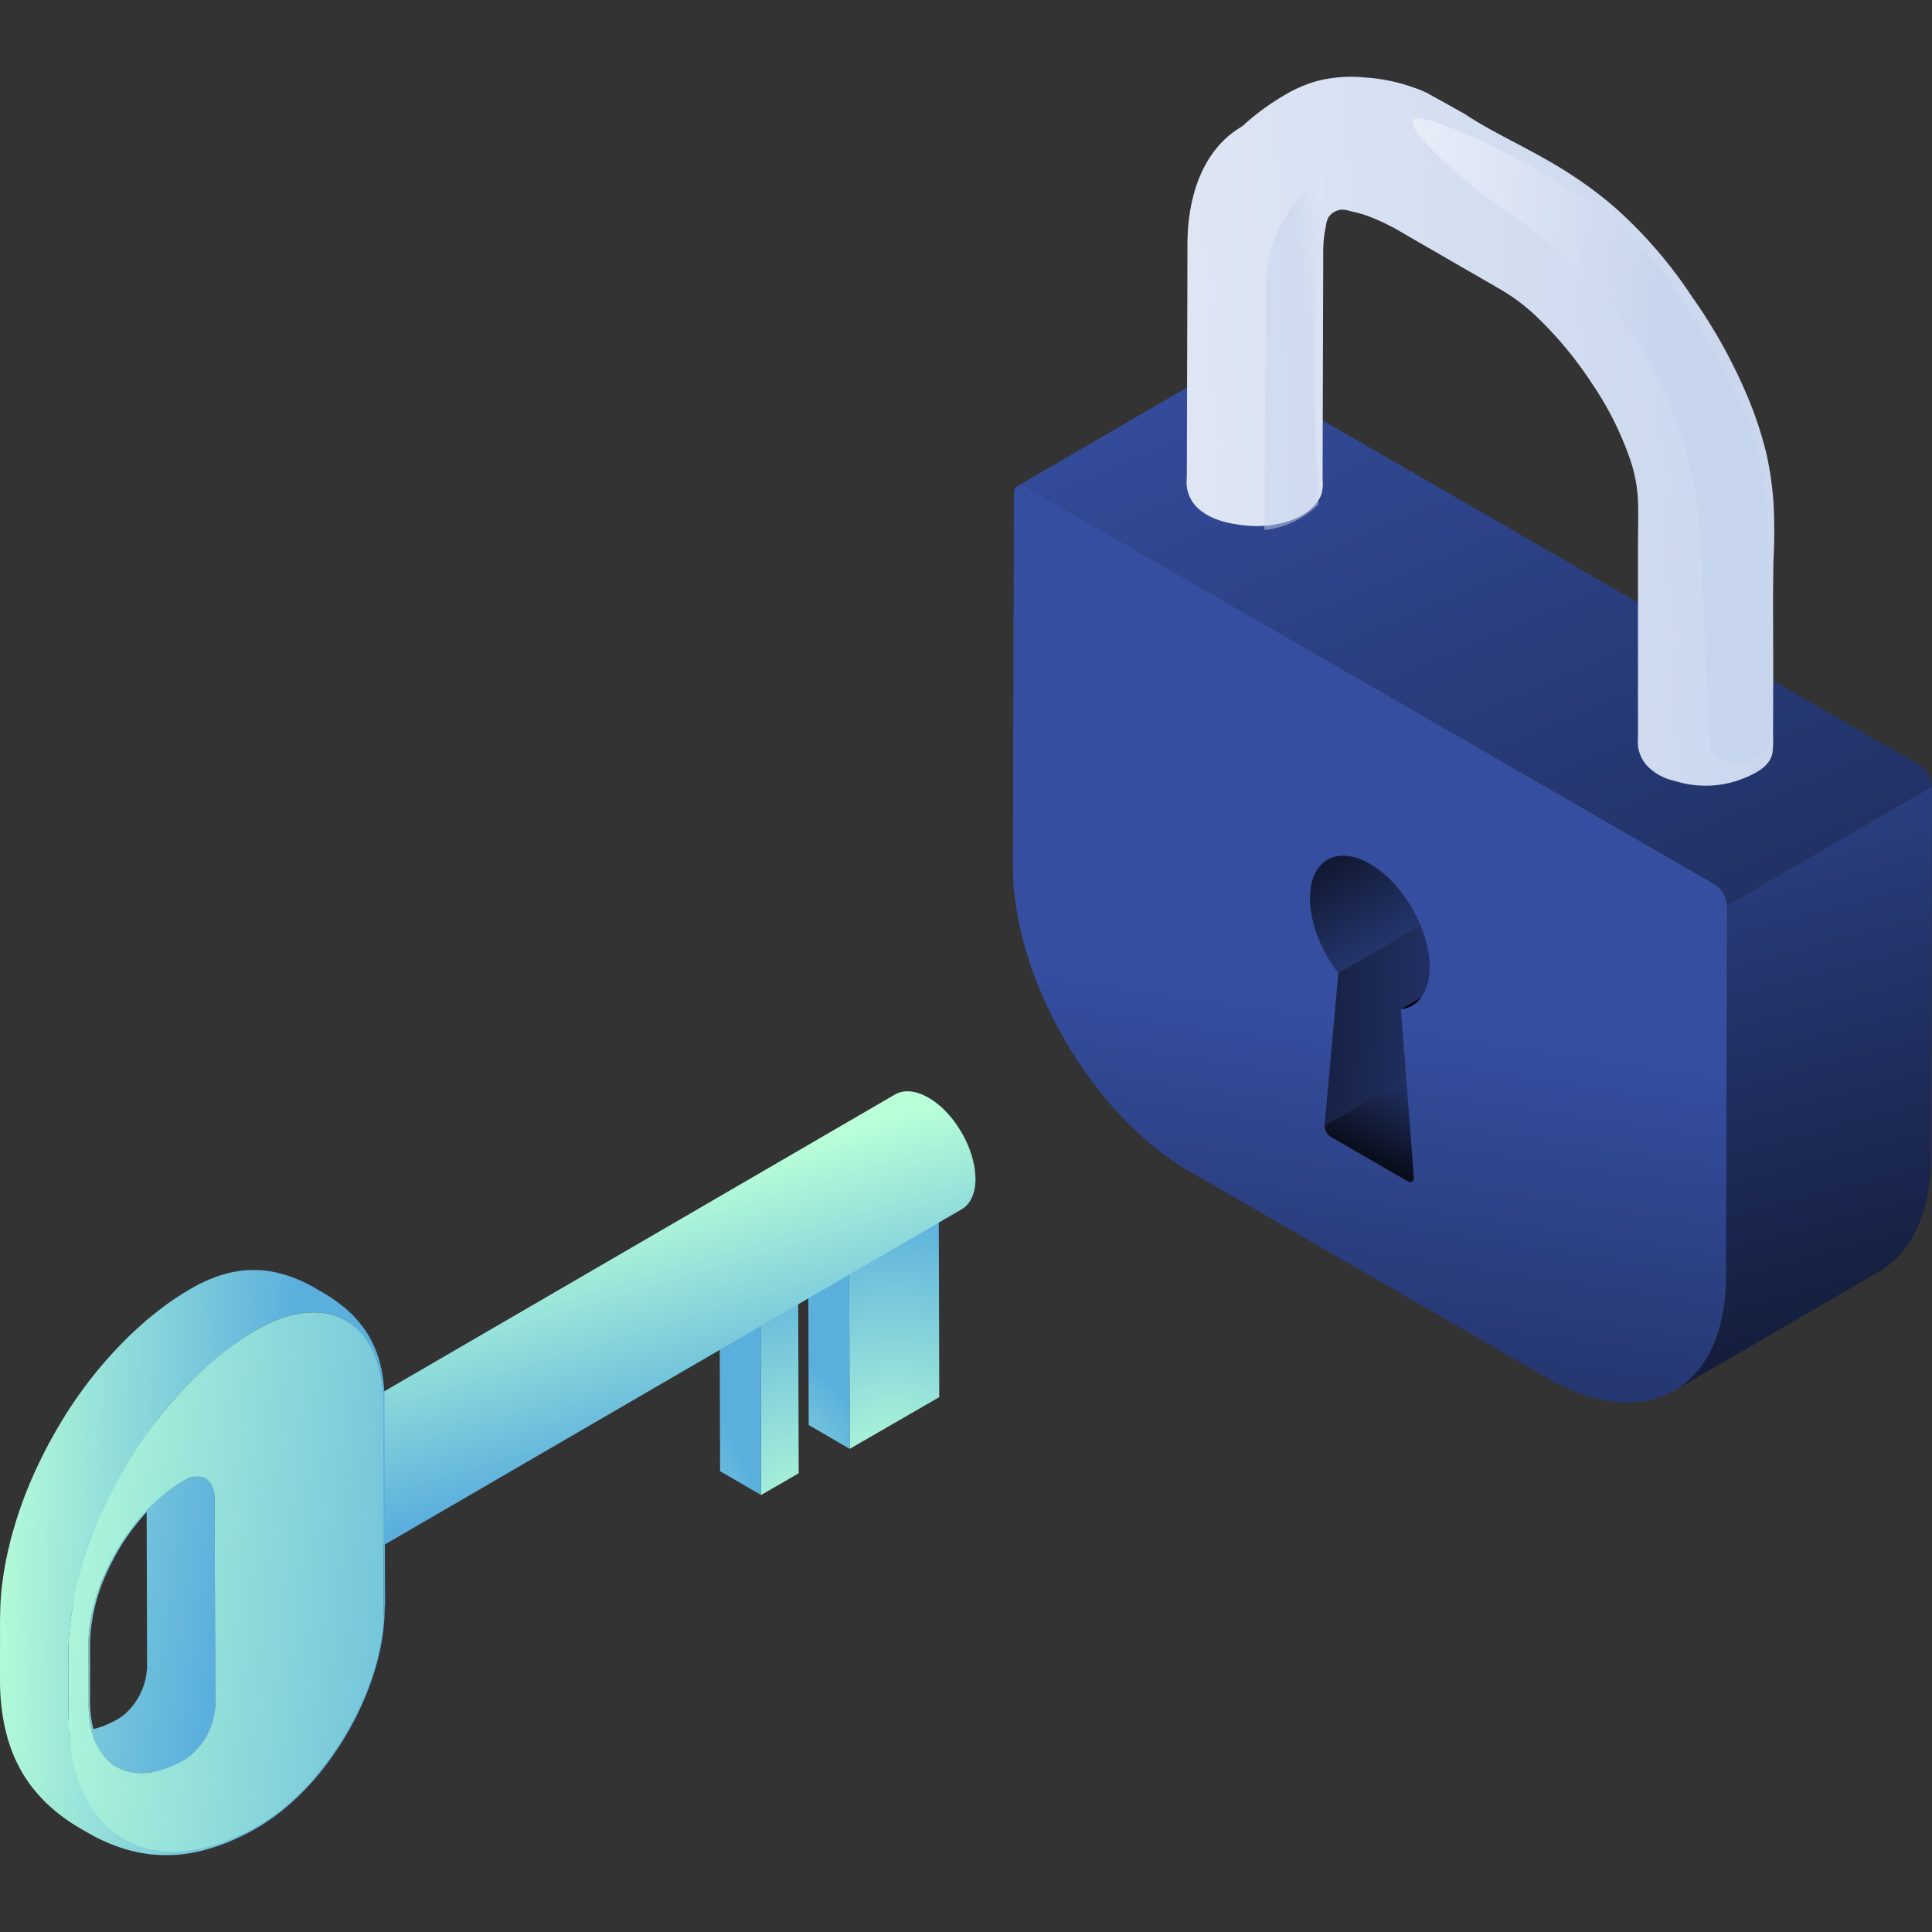
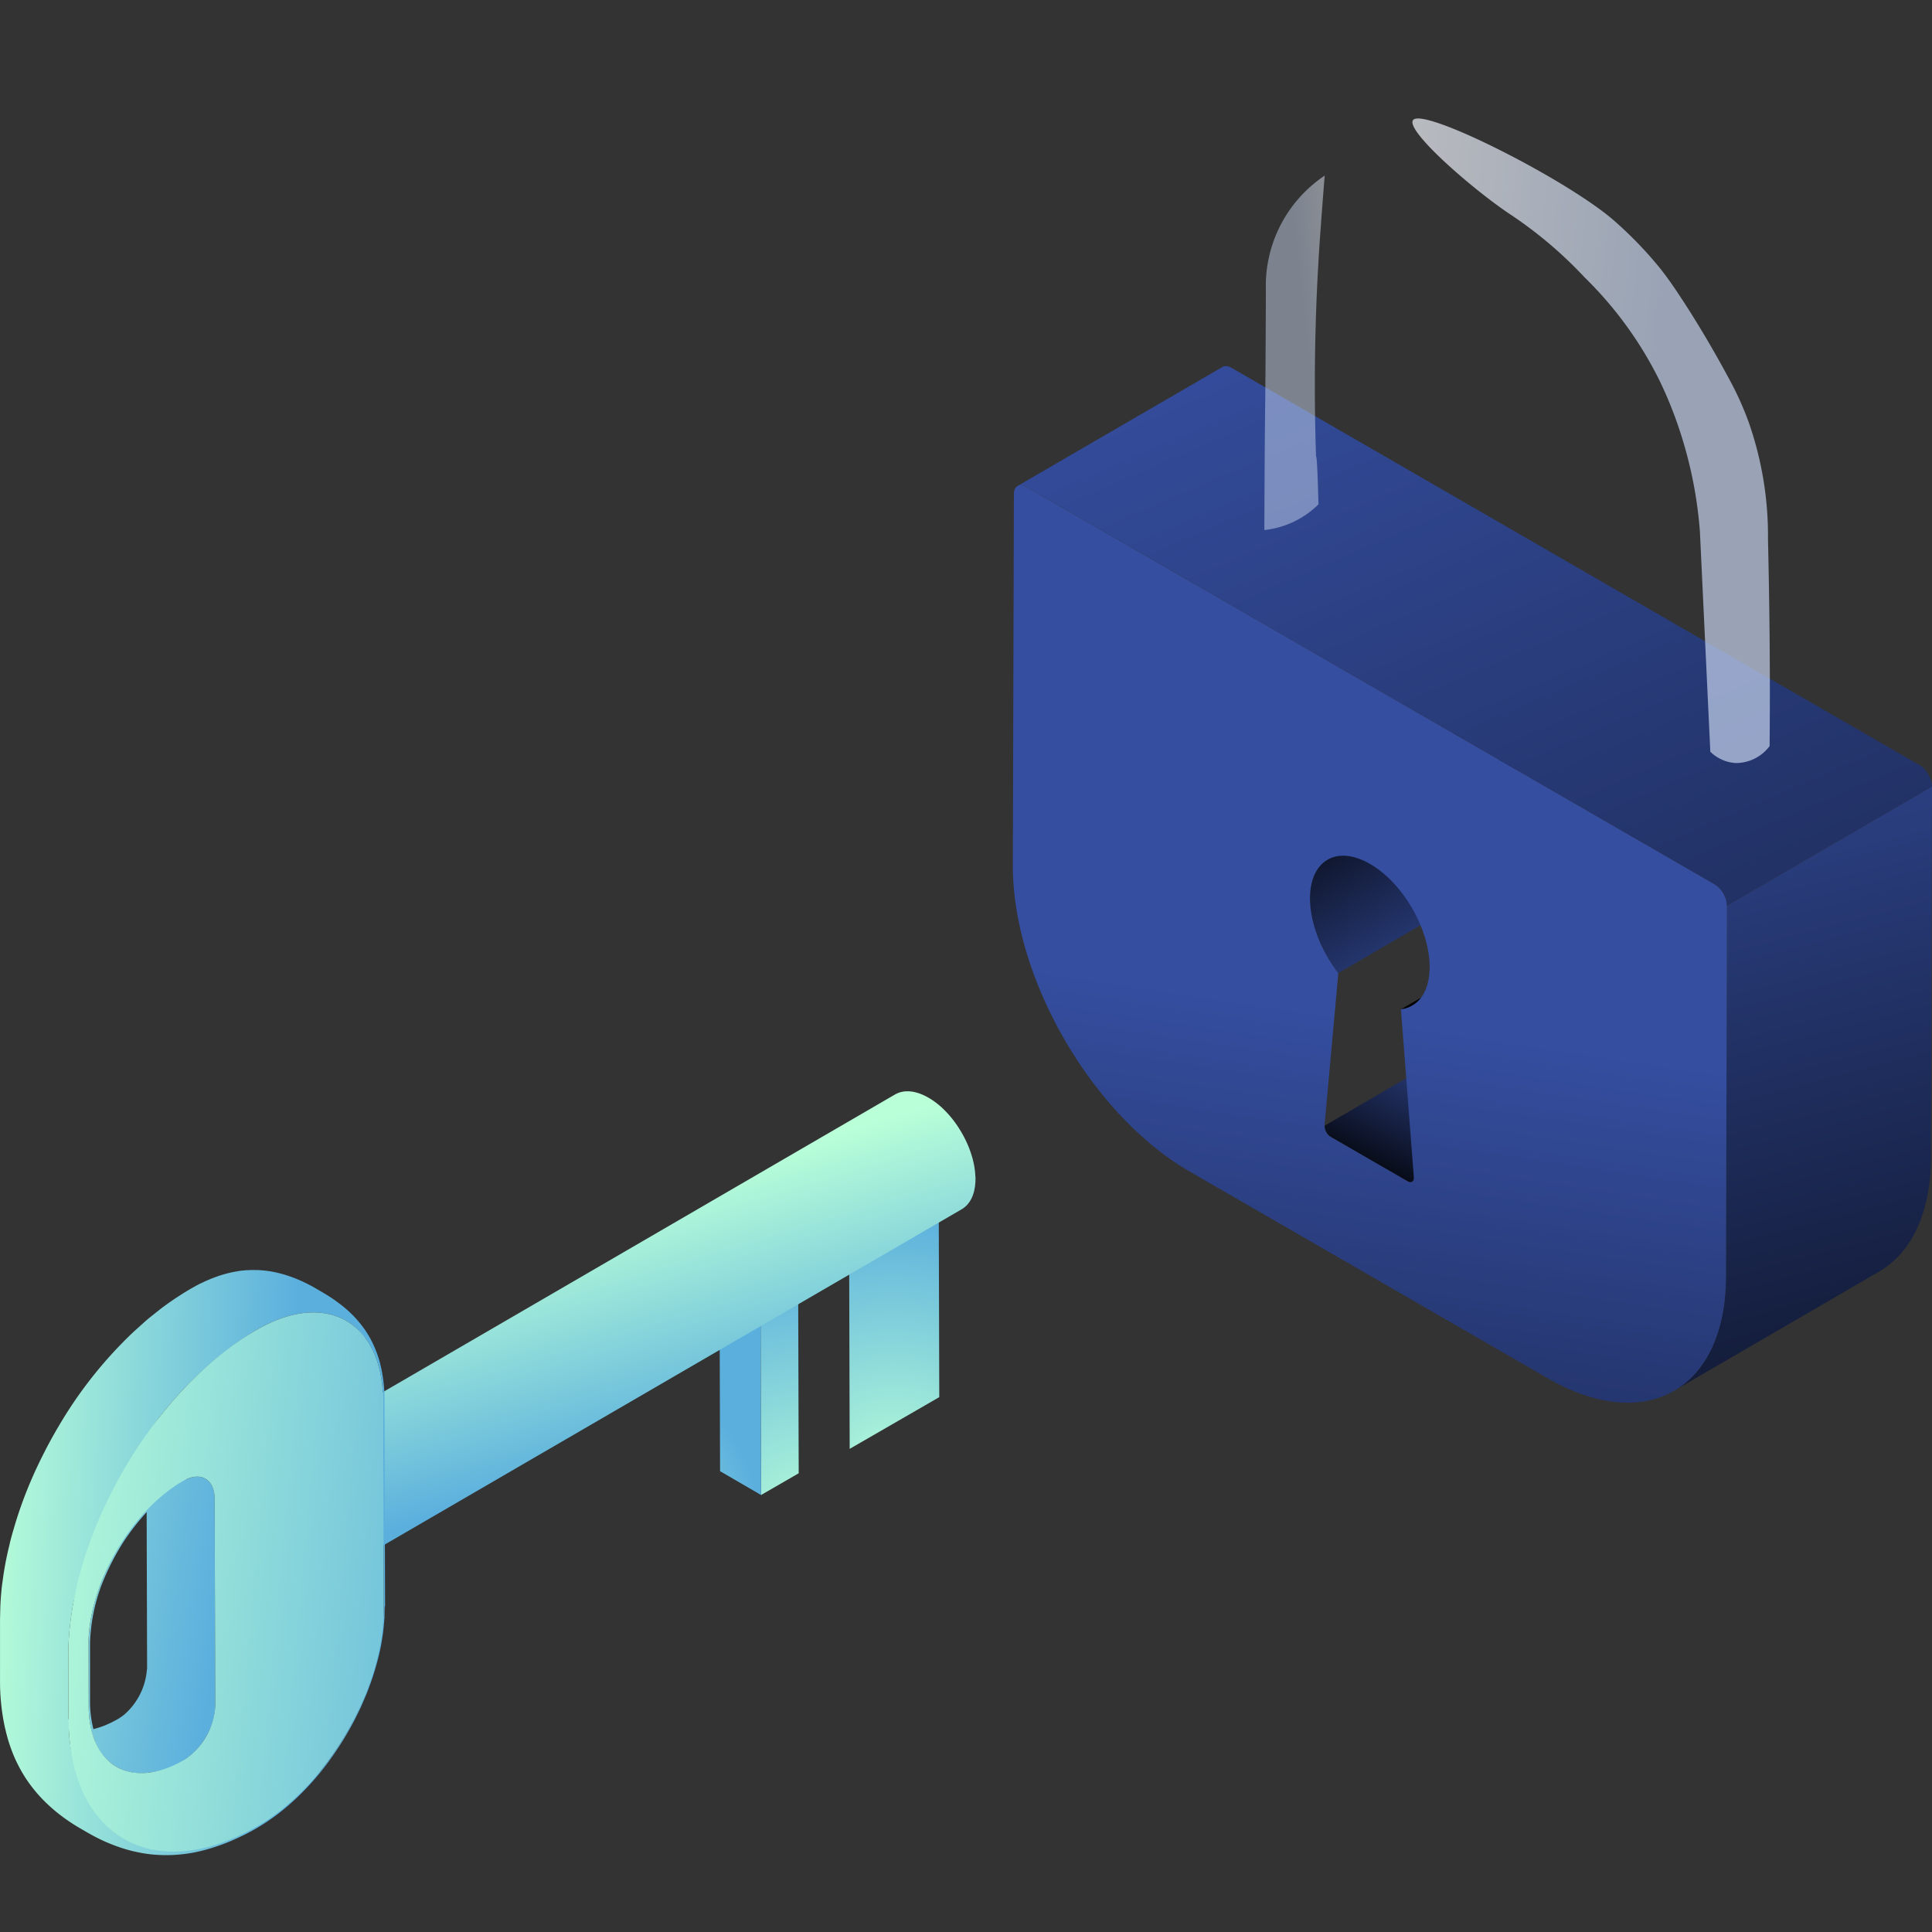
<svg xmlns="http://www.w3.org/2000/svg" xmlns:xlink="http://www.w3.org/1999/xlink" width="320" height="320" viewBox="0 0 320 320">
  <rect x="0" y="0" width="320" height="320" fill="#333333" stroke="none" />
  <defs>
    <clipPath id="a">
      <rect width="320" height="320" transform="translate(14362 -314)" fill="#fff" stroke="#707070" stroke-width="1" />
    </clipPath>
    <linearGradient id="b" x1="0.084" y1="1.008" x2="0.659" y2="0.305" gradientUnits="objectBoundingBox">
      <stop offset="0" />
      <stop offset="1" stop-color="#354ea0" />
    </linearGradient>
    <linearGradient id="c" x1="-1.051" y1="0.428" x2="1.42" y2="0.543" xlink:href="#b" />
    <linearGradient id="d" x1="0.235" y1="0" x2="0.843" y2="1.014" xlink:href="#b" />
    <linearGradient id="e" x1="-0.262" y1="0.534" x2="-2.15" y2="0.617" xlink:href="#b" />
    <linearGradient id="f" x1="0.63" y1="1.663" x2="0.406" y2="-0.341" xlink:href="#b" />
    <linearGradient id="g" x1="0.354" y1="1.744" x2="0.487" y2="0.558" xlink:href="#b" />
    <linearGradient id="h" x1="2.113" y1="2.685" x2="0.1" y2="-0.055" xlink:href="#b" />
    <linearGradient id="i" x1="-1.548" y1="0.636" x2="1.216" y2="0.459" gradientUnits="objectBoundingBox">
      <stop offset="0" stop-color="#fff" />
      <stop offset="1" stop-color="#c5d3ec" />
    </linearGradient>
    <linearGradient id="j" x1="-0.299" y1="0.343" x2="0.65" y2="0.538" xlink:href="#i" />
    <linearGradient id="k" x1="1.501" y1="-0.084" x2="0.686" y2="0.448" xlink:href="#i" />
    <radialGradient id="l" cx="0.496" cy="1.131" r="1.007" gradientTransform="translate(-1.01) scale(3.02 1)" gradientUnits="objectBoundingBox">
      <stop offset="0" stop-color="#b9ffd8" />
      <stop offset="1" stop-color="#5bafdd" />
    </radialGradient>
    <radialGradient id="m" cx="0.007" cy="1.28" r="0.746" gradientTransform="translate(-2.438) scale(5.875 1)" xlink:href="#l" />
    <radialGradient id="n" cx="0.66" cy="1.198" r="1.377" gradientTransform="translate(-2.135) scale(5.271 1)" xlink:href="#l" />
    <radialGradient id="o" cx="-0.405" cy="1.233" r="1.014" gradientTransform="translate(-1.946) scale(4.893 1)" xlink:href="#l" />
    <linearGradient id="p" x1="0.413" y1="0.256" x2="0.618" y2="0.727" gradientTransform="matrix(1, 0, 0, 1, 0, 0)" xlink:href="#l" />
    <linearGradient id="q" x1="-1.56" y1="-0.196" x2="0.98" y2="0.654" gradientTransform="matrix(1, 0, 0, 1, 0, 0)" xlink:href="#l" />
    <linearGradient id="r" x1="0" y1="0.5" x2="1.002" y2="0.5" gradientTransform="matrix(1, 0, 0, 1, 0, 0)" xlink:href="#l" />
    <linearGradient id="s" x1="-0.048" y1="0.472" x2="0.755" y2="0.51" gradientTransform="matrix(1, 0, 0, 1, 0, 0)" xlink:href="#l" />
    <linearGradient id="t" x1="0" y1="0.5" x2="1" y2="0.5" gradientTransform="matrix(1, 0, 0, 1, 0, 0)" xlink:href="#l" />
    <linearGradient id="u" x1="0" y1="0.5" x2="1" y2="0.5" gradientTransform="matrix(1, 0, 0, 1, 0, 0)" xlink:href="#l" />
    <linearGradient id="v" x1="0" y1="0.5" x2="1" y2="0.5" gradientTransform="matrix(1, 0, 0, 1, 0, 0)" xlink:href="#l" />
    <linearGradient id="w" x1="-0.187" y1="0.374" x2="1.463" y2="0.658" gradientTransform="matrix(1, 0, 0, 1, 0, 0)" xlink:href="#l" />
  </defs>
  <g transform="translate(-14362 314)" clip-path="url(#a)">
    <g transform="translate(14361.999 -301.272)" style="isolation:isolate">
-       <path d="M267.687,163.334h0a.608.608,0,0,1-.172.009h0a.824.824,0,0,1-.19-.042h0a1.186,1.186,0,0,1-.208-.1l-12.756-7.365a1.619,1.619,0,0,1-.218-.152l0,0a2.028,2.028,0,0,1-.2-.191l0,0a2.333,2.333,0,0,1-.173-.217l-.011-.015a2.461,2.461,0,0,1-.146-.236l-.005-.009a2.438,2.438,0,0,1-.121-.258v0a2.15,2.15,0,0,1-.086-.267v0a1.823,1.823,0,0,1-.047-.266h0a1.385,1.385,0,0,1,0-.256l-33.954,19.732s0,.008,0,.011,0,.033,0,.049,0,.033,0,.049,0,.032,0,.048,0,.033,0,.049,0,.032,0,.048h0q0,.025.006.05c0,.017,0,.034.007.051s.006.034.009.052.007.036.011.053l.012.054,0,.006v0l.012.046c0,.018.01.036.016.054s.011.035.017.053l.018.052.019.05,0,.011,0,0,.014.035.021.049.023.049.026.054.03.059.006.011,0,.009c.013.025.027.049.041.073.026.044.054.088.083.131l.022.032.011.016.028.039.041.054.041.051.039.046.024.027,0,0,.012.013.042.044.043.043.045.042.046.04.012.01,0,0,.03.024.045.034.045.032.044.029.044.027.01.006,12.756,7.365.033.018.042.022.042.02.041.018.041.016.008,0h0l.031.01.042.012.043.009.044.007.03,0h.015l.049,0,.052,0,.058-.008h.006a.534.534,0,0,0,.066-.018.5.5,0,0,0,.084-.039l33.954-19.732a.5.5,0,0,1-.15.057Z" fill="url(#b)" />
-       <path d="M221.664,148.461l-2.287,25.232,33.954-19.732,2.287-25.231Z" fill="url(#c)" />
+       <path d="M267.687,163.334h0a.608.608,0,0,1-.172.009h0a.824.824,0,0,1-.19-.042h0a1.186,1.186,0,0,1-.208-.1l-12.756-7.365a1.619,1.619,0,0,1-.218-.152l0,0a2.028,2.028,0,0,1-.2-.191l0,0a2.333,2.333,0,0,1-.173-.217a2.461,2.461,0,0,1-.146-.236l-.005-.009a2.438,2.438,0,0,1-.121-.258v0a2.15,2.15,0,0,1-.086-.267v0a1.823,1.823,0,0,1-.047-.266h0a1.385,1.385,0,0,1,0-.256l-33.954,19.732s0,.008,0,.011,0,.033,0,.049,0,.033,0,.049,0,.032,0,.048,0,.033,0,.049,0,.032,0,.048h0q0,.025.006.05c0,.017,0,.034.007.051s.006.034.009.052.007.036.011.053l.012.054,0,.006v0l.012.046c0,.018.01.036.016.054s.011.035.017.053l.018.052.019.05,0,.011,0,0,.014.035.021.049.023.049.026.054.03.059.006.011,0,.009c.013.025.027.049.041.073.026.044.054.088.083.131l.022.032.011.016.028.039.041.054.041.051.039.046.024.027,0,0,.012.013.042.044.043.043.045.042.046.04.012.01,0,0,.03.024.045.034.045.032.044.029.044.027.01.006,12.756,7.365.033.018.042.022.042.02.041.018.041.016.008,0h0l.031.01.042.012.043.009.044.007.03,0h.015l.049,0,.052,0,.058-.008h.006a.534.534,0,0,0,.066-.018.5.5,0,0,0,.084-.039l33.954-19.732a.5.5,0,0,1-.15.057Z" fill="url(#b)" />
      <path d="M255.619,128.729c-.139-.18-.275-.364-.41-.548-.117-.16-.231-.323-.344-.486-.061-.088-.122-.175-.182-.263-.256-.38-.5-.769-.733-1.163-.051-.086-.1-.171-.151-.257-.095-.164-.187-.331-.278-.5-.066-.12-.132-.24-.2-.362l-.11-.214q-.15-.293-.291-.588l-.047-.1q-.163-.346-.313-.7l-.059-.137q-.148-.347-.283-.7l-.041-.109q-.124-.326-.236-.653c-.013-.037-.026-.073-.038-.11q-.119-.352-.224-.7c-.016-.054-.032-.108-.048-.163-.064-.22-.124-.44-.18-.66l-.019-.071c-.059-.237-.112-.475-.162-.711-.011-.054-.022-.108-.033-.162-.047-.237-.091-.473-.127-.708,0-.017,0-.033-.007-.05-.034-.226-.063-.45-.088-.674,0-.045-.011-.091-.015-.136q-.035-.343-.054-.683c0-.044,0-.088-.006-.133-.011-.233-.018-.466-.018-.7,0-.377.02-.738.052-1.088,0-.032.007-.062.01-.094.032-.32.078-.628.135-.925.008-.039.016-.079.024-.118q.089-.43.213-.824c.016-.049.032-.1.048-.146a7.227,7.227,0,0,1,.276-.706c.012-.026.021-.053.033-.078a6.225,6.225,0,0,1,.4-.722c.019-.029.041-.054.06-.083a5.514,5.514,0,0,1,.386-.51c.049-.058.1-.112.152-.167a4.986,4.986,0,0,1,.372-.36c.053-.047.106-.095.161-.139a4.726,4.726,0,0,1,.573-.4l-33.954,19.732a4.773,4.773,0,0,0-.573.4c-.055.044-.107.092-.161.139a5,5,0,0,0-.372.36c-.051.055-.1.109-.152.167a5.473,5.473,0,0,0-.386.51c-.019.029-.041.054-.06.083l-.013.019a6.276,6.276,0,0,0-.374.678c0,.008-.007.017-.011.026-.012.025-.022.053-.033.078-.068.149-.134.3-.194.46-.03.079-.054.164-.082.247-.016.048-.033.1-.048.146s-.03.085-.043.13q-.072.246-.132.506c-.014.061-.025.125-.038.188-.008.039-.016.079-.024.119-.012.06-.025.118-.036.178q-.04.232-.071.474c-.011.089-.019.181-.028.272,0,.032-.007.063-.01.094s-.008.073-.012.111q-.019.23-.029.468t-.011.479v.028q0,.223.006.448c0,.082.008.164.012.246,0,.045,0,.09.006.135s0,.065,0,.1q.015.24.038.481c0,.034.008.068.011.1s.01.092.016.138c.009.082.017.163.027.245.018.142.039.284.061.427,0,.017,0,.033.007.05s0,.012,0,.018q.039.252.087.5c.012.061.025.123.037.184s.022.109.033.164.022.11.033.165q.057.26.121.521l.007.025c.006.023.012.045.018.068.037.144.074.288.114.433.021.076.044.152.067.228.016.055.032.11.048.165s.025.087.038.13q.079.257.165.515c.007.019.014.038.02.058l.039.113c.038.11.076.221.115.331s.079.213.12.319c.014.037.027.073.041.109l.023.06q.093.238.191.475c.022.054.046.107.069.161l.06.14c.025.057.048.114.073.171q.107.241.219.48l.021.043c.015.033.032.065.047.1.058.122.116.244.176.365.037.074.076.148.114.222s.073.143.111.215c.025.048.049.1.074.144.039.073.082.145.122.218.091.166.183.332.277.5.028.049.054.1.083.149s.047.072.068.108q.351.593.733,1.163c.012.019.023.038.036.057.047.07.1.137.146.206.113.163.227.326.344.486.029.039.056.081.085.12q.159.215.323.426l0,0h0l33.954-19.732Z" fill="url(#d)" />
      <path d="M233.9,153.83,267.853,134.1c-.134.078-.273.149-.415.213-.047.022-.1.038-.144.058-.094.039-.188.078-.284.111a5,5,0,0,1-.611.166c-.133.028-.267.054-.4.072L232.04,154.451q.177-.023.349-.057c.019,0,.036-.011.055-.015a5.018,5.018,0,0,0,.611-.166l.028-.008c.087-.031.171-.068.256-.1.048-.02.1-.037.144-.058q.213-.1.415-.213Z" fill="url(#e)" />
      <path d="M286.045,137.275l-.174,61.492c0,.549-.016,1.086-.04,1.615-.007.149-.019.294-.027.442-.021.364-.045.725-.077,1.079-.018.205-.041.406-.063.608-.032.3-.067.6-.107.89-.029.216-.062.429-.1.641q-.064.4-.138.8-.067.355-.141.7t-.161.7q-.1.408-.21.8c-.057.207-.116.413-.178.616-.1.318-.2.627-.31.933-.068.192-.132.387-.2.574-.036.094-.074.187-.111.279q-.19.476-.4.932c-.027.059-.053.121-.081.18-.178.378-.364.747-.56,1.1l0,.006c-.2.356-.4.7-.618,1.034-.043.067-.089.131-.133.2q-.245.369-.5.72c-.07.094-.141.187-.212.279q-.246.318-.506.618c-.066.077-.131.155-.2.23-.237.266-.481.522-.733.767-.035.034-.073.066-.108.1q-.33.314-.676.6c-.084.07-.169.138-.254.206q-.3.237-.6.457c-.084.061-.168.123-.254.181-.285.195-.574.382-.872.556l33.954-19.732c.3-.173.587-.361.872-.555.086-.059.17-.121.254-.182q.306-.22.6-.456c.085-.068.17-.136.254-.206q.345-.29.675-.6c.036-.034.074-.066.109-.1.252-.244.5-.5.733-.767.067-.075.131-.153.2-.23q.259-.3.505-.618c.072-.092.143-.185.213-.28q.259-.35.5-.72c.044-.067.09-.13.134-.2l.039-.058q.3-.473.579-.976l0-.006q.276-.5.527-1.029c.011-.024.022-.049.033-.073.028-.059.053-.121.081-.18q.208-.455.4-.931c.037-.093.075-.185.111-.279.027-.07.056-.137.082-.207.044-.118.079-.247.122-.367.108-.306.212-.615.31-.933.026-.084.057-.163.082-.248.035-.119.062-.246.1-.367.073-.265.144-.533.21-.806.027-.111.06-.216.086-.328s.049-.251.075-.374q.074-.348.141-.7c.023-.122.051-.238.073-.361.025-.143.042-.293.066-.438.034-.212.066-.425.1-.641.015-.11.035-.215.049-.326.023-.184.038-.376.058-.563s.045-.4.063-.608c.007-.082.018-.161.025-.244.022-.274.036-.556.052-.835.008-.148.021-.293.027-.442,0-.037.005-.072.007-.109q.03-.7.033-1.421c0-.028,0-.056,0-.084L320,117.543l-33.954,19.732Z" fill="url(#f)" />
      <path d="M284,133.735,169.992,67.911c-1.135-.655-2.055-.128-2.058,1.173l-.174,61.492c-.053,18.655,13.063,41.372,29.295,50.743l59.331,34.255c16.231,9.371,29.433,1.848,29.486-16.807l.174-61.492a4.5,4.5,0,0,0-2.042-3.54ZM232.04,154.452l2.136,27.785c.056.726-.419,1.05-1.025.7L220.4,175.573a2.215,2.215,0,0,1-1.018-1.88l2.287-25.232c-2.827-3.64-4.706-8.325-4.694-12.428.018-6.291,4.468-8.827,9.943-5.666s9.893,10.817,9.875,17.108c-.012,4.1-1.91,6.608-4.749,6.976Z" fill="url(#g)" />
      <path d="M320,117.451c0-.033,0-.066,0-.1s0-.066-.008-.1-.007-.067-.011-.1-.009-.069-.015-.1v0a0,0,0,0,0,0,0c-.005-.033-.011-.066-.017-.1s-.014-.071-.022-.107-.016-.072-.025-.108-.019-.073-.029-.109-.016-.056-.024-.083l0-.007-.005-.018c-.011-.036-.022-.071-.034-.106s-.024-.07-.036-.1-.025-.067-.038-.1-.026-.067-.04-.1l-.032-.073,0-.006-.008-.019-.045-.1c-.017-.036-.034-.072-.052-.108s-.042-.082-.064-.123-.047-.085-.071-.127l-.013-.023-.017-.029q-.073-.123-.152-.242-.062-.092-.127-.18l0,0,0,0c-.03-.04-.06-.08-.091-.119s-.052-.065-.079-.1l-.079-.092-.079-.088-.014-.015-.007-.007-.063-.066-.086-.085-.09-.084q-.045-.041-.091-.079l-.045-.037-.01-.008-.036-.029-.09-.068-.089-.063-.087-.057-.087-.053-.02-.012L203.948,48.179l-.065-.037L203.8,48.1l-.053-.025-.014-.007-.016-.008-.082-.035-.083-.031-.014,0-.013,0-.056-.018-.085-.023-.039-.009-.019,0-.026-.006-.09-.015-.053-.006-.019,0-.018,0q-.049,0-.1,0l-.041,0-.032,0-.033,0a1.14,1.14,0,0,0-.118.017h0l-.025.007a1.011,1.011,0,0,0-.116.032l-.009,0a.978.978,0,0,0-.157.073L168.534,67.767a.979.979,0,0,1,.157-.073,1.01,1.01,0,0,1,.124-.036l.026-.007a1.153,1.153,0,0,1,.153-.019l.032,0a1.285,1.285,0,0,1,.155,0l.02,0a1.466,1.466,0,0,1,.169.026l.018,0a1.81,1.81,0,0,1,.18.051l.013,0q.1.033.195.078l.013.006c.067.031.134.066.2.106L284,133.735a3.176,3.176,0,0,1,.408.283l.01.008a3.909,3.909,0,0,1,.376.351l.006.006a4.632,4.632,0,0,1,.344.414l0,0a4.9,4.9,0,0,1,.295.452l.013.023a4.941,4.941,0,0,1,.24.476l0,.006a4.531,4.531,0,0,1,.185.5l0,.008a3.921,3.921,0,0,1,.117.506,0,0,0,0,0,0,0,3.141,3.141,0,0,1,.04.5L320,117.543c0-.031,0-.062,0-.093Z" fill="url(#h)" />
-       <path d="M293.769,70.876a54.827,54.827,0,0,0-1.245-8.7,64,64,0,0,0-2.963-8.947A87.039,87.039,0,0,0,280.238,36.4a74.912,74.912,0,0,0-12.547-14.573c-9.367-8.2-17.909-10.9-25.05-15.66,0,0-2.9-1.634-6.184-3.441a15.1,15.1,0,0,0-2.228-.925,29.557,29.557,0,0,0-8.35-1.708,22.387,22.387,0,0,0-7.9.644,21.789,21.789,0,0,0-4.87,2.087,40.924,40.924,0,0,0-7.358,5.366c.05-.029.1-.055.152-.084-6.89,3.9-9.194,12.052-9.22,19.495q-.014,3.958-.022,7.916l-.041,14.51q-.018,6.4-.036,12.8,0,1.583-.009,3.166c0,.416-.051.829-.042,1.246a5.864,5.864,0,0,0,1.989,4.307c1.962,1.746,4.741,2.414,7.285,2.712a18.2,18.2,0,0,0,4.5.012c3.311-.429,6.943-1.7,8.479-4.9a6.27,6.27,0,0,0,.278-2.65q.015-5.13.029-10.26.021-7.429.042-14.857.016-5.577.032-11.153c0-.807-.011-1.617.024-2.424A17.653,17.653,0,0,1,219.6,24.8a4.176,4.176,0,0,1,.444-1.54,2.864,2.864,0,0,1,.97-.886A2.934,2.934,0,0,1,222.119,22a3.79,3.79,0,0,1,1.431.221,21.352,21.352,0,0,1,3.006.829,35.8,35.8,0,0,1,5.936,2.9l5.131,2.962,11.009,6.356a31.889,31.889,0,0,1,6.039,4.607,63.133,63.133,0,0,1,8.99,10.888,53.267,53.267,0,0,1,6.261,12.376,24.814,24.814,0,0,1,1.359,6.611c.122,2.5.02,5.036.02,7.543q0,15.181,0,30.362v1.73a8.979,8.979,0,0,0,.049,1.793,6.5,6.5,0,0,0,1.189,2.636,8.753,8.753,0,0,0,4.743,2.767,16.9,16.9,0,0,0,10.755-.1c2.112-.779,5.105-2.032,5.537-4.5a17.836,17.836,0,0,0,.105-3.016q0-1.777.009-3.554.008-3.331.016-6.662c.015-6.237-.087-12.475.045-18.711a89.219,89.219,0,0,0,.021-9.157Z" fill="url(#i)" />
      <g opacity="0.7" style="mix-blend-mode:screen;isolation:isolate">
        <path d="M277.908,35.808c2.107,3.153,5.209,8.074,8.884,14.962a51.823,51.823,0,0,1,2.805,6.312,56.9,56.9,0,0,1,3.238,19.483c.226,9.866.393,21.323.268,34.285a6.99,6.99,0,0,1-5.611,2.805,6.573,6.573,0,0,1-4.208-1.87q-.861-18.223-1.723-36.446a70.083,70.083,0,0,0-2.719-14.751A67.463,67.463,0,0,0,274.869,50.3a62.74,62.74,0,0,0-12.39-17.066,69.028,69.028,0,0,0-5.611-5.377,69.772,69.772,0,0,0-6.921-5.211c-6.267-4.22-17-13.611-15.93-15.44,1.38-2.369,25.049,9.537,33.137,16.443a65.383,65.383,0,0,1,7.715,7.948c1.171,1.473,2.061,2.744,3.039,4.208Z" fill="url(#j)" />
      </g>
      <g opacity="0.5" style="mix-blend-mode:multiply;isolation:isolate">
        <path d="M219.411,16.36a21.987,21.987,0,0,0-9.74,19.023c-.084,24.106-.168,15.58-.252,39.685a15.189,15.189,0,0,0,5.877-1.91,15.006,15.006,0,0,0,3.085-2.351c-.19-7.41-.326-7.867-.4-7.923a349.591,349.591,0,0,1,.806-38.393c.245-3.395.468-6.205.626-8.132Z" fill="url(#k)" />
      </g>
      <g style="isolation:isolate">
        <path d="M155.474,182.122l-14.838,8.567.1,36.56,14.838-8.567Z" fill="url(#l)" />
-         <path d="M140.636,190.688l-6.791-3.946.1,36.56,6.791,3.946Z" fill="url(#m)" />
      </g>
      <path d="M132.206,201.6l-6.232,3.6.084,29.693,6.232-3.6Z" fill="url(#n)" />
      <path d="M125.975,205.2l-6.791-3.946.084,29.693,6.791,3.946Z" fill="url(#o)" />
      <path d="M161.554,182.2q-.006-.188-.018-.377c0-.057-.009-.115-.014-.172,0-.025,0-.05-.006-.075,0-.044-.006-.088-.011-.132q-.018-.19-.042-.382t-.056-.392s0-.008,0-.012l0-.013c-.02-.123-.041-.246-.064-.369s-.053-.271-.083-.407c-.011-.048-.023-.1-.034-.144l-.02-.086c-.014-.06-.027-.119-.042-.179q-.051-.207-.109-.414c-.028-.1-.058-.2-.088-.3l-.017-.057-.016-.054q-.062-.2-.129-.4t-.138-.4l-.028-.074-.022-.058c-.031-.083-.062-.167-.094-.25q-.074-.19-.152-.379c-.038-.091-.077-.181-.116-.272l-.02-.047-.023-.053q-.083-.189-.171-.376-.1-.207-.2-.412l-.032-.062-.042-.081c-.056-.109-.111-.218-.168-.326-.072-.135-.149-.267-.224-.4-.038-.068-.075-.137-.114-.2-.016-.027-.03-.054-.045-.081-.068-.116-.144-.228-.215-.343-.1-.167-.2-.335-.313-.5-.017-.026-.033-.054-.05-.08q-.237-.355-.49-.7l0-.006h0q-.17-.231-.347-.455-.143-.182-.29-.358l-.007-.008,0,0q-.149-.179-.3-.353t-.3-.336l-.051-.053-.053-.055c-.072-.076-.143-.152-.216-.226q-.163-.165-.329-.325c-.034-.033-.069-.063-.1-.1l-.078-.072c-.054-.05-.108-.1-.162-.151q-.172-.155-.347-.3c-.051-.043-.1-.084-.154-.126l-.078-.063c-.038-.031-.076-.063-.115-.094q-.17-.134-.342-.261c-.083-.061-.166-.119-.25-.178l-.046-.033-.043-.03q-.165-.113-.331-.219t-.33-.2l-.077-.045q-.125-.072-.248-.139c-.107-.058-.214-.113-.32-.166-.069-.034-.137-.065-.206-.1l-.049-.023-.061-.029q-.157-.07-.312-.132t-.315-.118l-.053-.017-.047-.015c-.071-.024-.142-.048-.213-.069q-.163-.049-.322-.089c-.051-.013-.1-.023-.152-.034l-.068-.015-.1-.022q-.173-.034-.342-.056c-.069-.009-.137-.014-.2-.021l-.073-.007-.07-.007c-.124-.009-.246-.013-.366-.012-.053,0-.1.006-.157.007l-.121.006c-.042,0-.085,0-.126.006a4.275,4.275,0,0,0-.449.065l-.008,0c-.033.007-.062.019-.094.026a3.925,3.925,0,0,0-.442.122l-.049.02-.071.029a3.717,3.717,0,0,0-.512.243l-101.863,59.2a3.748,3.748,0,0,1,.512-.243l.071-.029a3.967,3.967,0,0,1,.491-.142c.032-.007.062-.019.094-.026a4.362,4.362,0,0,1,.583-.073l.122-.006a4.884,4.884,0,0,1,.593.012l.073.007a5.785,5.785,0,0,1,.646.1l.067.015a6.817,6.817,0,0,1,.688.192l.047.015q.365.126.742.3l.049.023c.255.118.513.251.774.4s.524.318.781.5l.046.033q.359.251.707.533l.078.063q.337.276.663.579l.078.072q.33.311.647.646l.054.056q.338.361.659.746l.008.009q.328.395.636.813l0,.006c.187.253.366.514.54.777.108.164.21.332.313.5.087.141.177.28.261.424.039.067.076.136.114.2.136.24.268.481.393.726l.042.081q.225.447.425.9l.02.047q.194.447.362.9l.022.059q.17.463.311.928l.017.057q.133.447.238.893l.02.086c.07.308.131.614.18.92l0,.013c.049.308.085.614.111.917,0,.025,0,.05.006.075.024.3.037.6.036.9s-.016.581-.041.856c0,.025-.005.049-.008.074q-.038.378-.106.728c-.006.031-.012.062-.019.093q-.07.338-.167.648c-.012.039-.026.077-.038.115a5.759,5.759,0,0,1-.217.555c-.009.021-.017.043-.027.063a4.922,4.922,0,0,1-.313.568c-.015.023-.032.043-.047.066a4.336,4.336,0,0,1-.3.4c-.039.045-.079.088-.119.131a3.962,3.962,0,0,1-.293.284c-.042.037-.083.074-.126.109a3.716,3.716,0,0,1-.451.314h0l101.863-59.2a3.757,3.757,0,0,0,.451-.314c.043-.034.084-.072.126-.109a3.957,3.957,0,0,0,.293-.284c.04-.043.081-.086.119-.131a4.3,4.3,0,0,0,.3-.4c.015-.023.032-.042.047-.066l.011-.015a4.857,4.857,0,0,0,.294-.534c0-.006.005-.013.008-.02s.017-.042.027-.063c.053-.117.106-.236.152-.361.023-.063.043-.129.064-.194.013-.038.026-.076.038-.114s.024-.067.034-.1q.057-.194.1-.4c.011-.048.019-.1.03-.148.006-.031.013-.062.019-.093.009-.047.02-.093.028-.141q.032-.183.056-.373c.009-.07.015-.142.022-.214,0-.025.005-.049.008-.074s.007-.058.009-.088q.015-.181.023-.368t.009-.377v-.022q0-.175,0-.352Z" fill="url(#p)" />
      <g style="isolation:isolate">
        <path d="M35.554,235.543c-.009-2.994-1.925-4.358-4.419-3.366-.125.039-.252.081-.381.129-.308-.077-6.511-2.127-6.514-2.837l.01,3.426.01,3.426,0,.956a37.342,37.342,0,0,0-7.637,12.475A28.368,28.368,0,0,0,14.66,259.7l.029,10.112a19.1,19.1,0,0,0,.116,2.062c.076.681.182,1.307.3,1.872a8.03,8.03,0,0,0,.508,1.6,8.112,8.112,0,0,0,9.085,5.52,11.583,11.583,0,0,0,1.393-.216,11.814,11.814,0,0,0,5.145-2.377,11.1,11.1,0,0,0,2.7-3.026,8.037,8.037,0,0,0,.6-1.077A10.113,10.113,0,0,0,35.65,269.8l-.1-34.256ZM24.337,263.764a11.016,11.016,0,0,1-3.664,7.422l-.291.237a10,10,0,0,1-.944.628c-.078.044-.152.083-.227.125-.215.116-.439.232-.642.338-.066.033-.135.069-.2.1L17.51,273c-.071.029-.144.06-.213.087l-.262.1c-.544.2-1.029.338-1.517.473l-.043.011a18.324,18.324,0,0,1-.565-4.234l0-1.011,0-1.011,0-1.011,0-1.011,0-1.011,0-1.011,0-1.011,0-1.011,0-1.011,0-1a29.927,29.927,0,0,1,1.868-9.426,41.245,41.245,0,0,1,3.7-7.3,39.587,39.587,0,0,1,3.813-4.885l.006,2.028.01,3.426.01,3.426.01,3.426.01,3.426.01,3.426.01,3.426.01,3.425c0,.013,0,.026,0,.039Z" fill="url(#q)" />
        <path d="M63.783,253.322l-.03.978c.012-.264.026-.53.03-.787,0-.057,0-.134,0-.191Z" fill="url(#r)" />
        <path d="M63.782,253.32v-.008h0l-.01-3.426-.01-3.426-.01-3.426-.01-3.426-.01-3.426-.01-3.426-.01-3.426-.01-3.426-.01-3.426-.01-3.426c-.006-.83-.012-1.207-.068-1.83-.02-.319-.043-.632-.077-.908,0-.021-.006-.044-.009-.065-.009-.088-.019-.174-.029-.259-.005-.045-.012-.091-.017-.137-.009-.071-.019-.142-.028-.211-.016-.123-.04-.254-.059-.38-.017-.1-.033-.2-.051-.3l.023.121c-.072-.46-.157-.933-.275-1.443l.056.293c-.05-.233-.1-.466-.158-.694-.017-.072-.034-.147-.051-.216-.108-.436-.272-.951-.446-1.442l-.019-.061-.018-.049-.025-.062c-.048-.131-.094-.253-.142-.375-.027-.071-.056-.142-.084-.213-.014-.035-.029-.075-.043-.109-.032-.077-.072-.163-.108-.245-.019-.046-.036-.092-.055-.138l.053.131c-.026-.058-.05-.115-.077-.176l-.007-.016c-.015-.033-.028-.064-.043-.1q-.234-.523-.5-1.025c-.02-.037-.039-.075-.059-.112-.106-.195-.214-.388-.328-.578-.046-.078-.1-.155-.146-.233l-.069-.111c-.06-.1-.117-.19-.179-.285-.085-.128-.172-.255-.261-.381a18.739,18.739,0,0,0-4.133-4.23c-.179-.137-.4-.3-.571-.428-.408-.3-.856-.6-1.272-.861l-.237-.152-.643-.386h0l-.016-.01-1.232-.716-.04-.023.006,0-.018-.01-.07-.04h0l0,0c-.188-.107-.4-.226-.576-.322l-.544-.284-.064-.034-.063-.033c-.214-.108-.5-.244-.719-.348l-.352-.157-.088-.04-.077-.035-.093-.041-.07-.031-.26-.108c-.142-.059-.286-.117-.434-.176l-.054-.022-.049-.018q-.307-.119-.631-.233l-.017-.006-.008,0a19.681,19.681,0,0,0-2.981-.8l.063.011-.176-.031q-.767-.135-1.58-.2l-.177-.014c-.14-.01-.281-.019-.423-.026l-.051,0h-.141l-.236-.006h-.023c-.094,0-.186-.008-.281-.007s-.19,0-.284,0h-.053c-.276.006-.532.017-.767.031l-.054,0-.042,0c-.683.046-1.171.118-1.348.147l-.028.005-.048.007-.074.014-.189.033c-.14.024-.282.046-.419.072l-.085.018q-.36.071-.708.154c-.156.037-.3.076-.454.116-.093.025-.186.049-.277.075-.167.047-.331.1-.491.146l-.179.056-.109.031a26.234,26.234,0,0,0-3.015,1.225l.016-.008-.163.074c-.5.225-1.125.6-1.607.86h0l-.122.072,0,0-.031.019c-.928.543-1.773,1.081-2.5,1.566l-.033.021-.028.02c-1.533,1.029-2.508,1.8-2.522,1.815l-.082.066q-.292.227-.609.483c-.607.478-1.267,1-1.77,1.454-.715.651-1.686,1.5-2.384,2.172-.423.407-.917.9-1.394,1.389A70.464,70.464,0,0,0,9.78,223.392c-.2.335-.393.661-.563.955h0c-.1.176-.209.367-.319.564l-.084.149q-.6,1.066-1.138,2.1l-.1.192-.077.157q-.764,1.478-1.41,2.866l-.02.041c-.191.388-.391.841-.59,1.3a67.564,67.564,0,0,0-3.017,8.136c-.284.963-.668,2.247-.881,3.228l0,.018q-.047.2-.1.406a51.68,51.68,0,0,0-1.058,5.732l-.017.1c-.149.955-.247,2.243-.309,3.207-.058.9-.065,2.1-.092,3l0,1.012,0,1.012,0,1.012,0,1.012,0,1.012,0,1.012,0,1.012,0,1.012,0,1.012,0,1.012h0c0,.027,0,.052,0,.079,0,0,0-.006,0-.009,0,.017,0,.037,0,.055a35.868,35.868,0,0,0,.794,7.543c.029.128.062.263.1.4a25.646,25.646,0,0,0,1.425,4.437c.118.283.249.573.389.863.015.032.032.064.047.1.162.333.328.659.48.939a21.43,21.43,0,0,0,1.692,2.7,23.872,23.872,0,0,0,2.34,2.742,26.719,26.719,0,0,0,2.877,2.511,30.508,30.508,0,0,0,3.1,2.059l1.232.716c.232.133.592.338,1.048.581l.1.056.113.057c.209.109.431.223.674.342l.016.008.248.118q.252.121.523.244l.1.047.06.026q.326.146.676.292l.089.038.033.013.027.011.068.027.341.134c.113.044.226.089.335.13l.121.047.156.055c.229.084.45.162.659.233l.048.017.021.007c.944.317,1.674.506,2.1.605.208.048.515.118.883.193l.184.039.135.023a21.27,21.27,0,0,0,2.613.342c.478.03.9.048,1.3.056H27.2a23.678,23.678,0,0,0,2.936-.142c.279-.027.587-.066.9-.111l.107-.016c.612-.09,1.251-.208,1.8-.341.855-.193,1.726-.438,2.6-.724.12-.038.239-.077.356-.117.229-.078.459-.16.689-.243.431-.151.845-.305,1.216-.462l.318-.135c.11-.046.22-.095.33-.142q.257-.111.524-.23c.139-.063.279-.125.418-.189a34.772,34.772,0,0,0,4.886-2.718l.1-.066.139-.1c.5-.342,1.015-.707,1.54-1.107l.029-.023,0,0,.007-.006c.213-.162.461-.357.737-.581.169-.136.337-.276.506-.417l.177-.149q.9-.767,1.788-1.615l.031-.03.024-.023c.183-.176.365-.354.546-.536q.209-.209.406-.411l.066-.067q.169-.174.337-.352l.173-.183.005-.005,0,0,.163-.174a45.337,45.337,0,0,0,3.5-4.239c.133-.18.259-.357.382-.534q.4-.557.784-1.138c.155-.229.309-.459.46-.691.066-.1.132-.207.2-.311q1.016-1.587,1.909-3.245c.145-.268.287-.531.407-.765.313-.608.717-1.424,1.006-2.046v0h0l0,0c.148-.319.313-.7.475-1.074.073-.167.143-.331.213-.5s.151-.351.22-.509c.2-.455.409-1.036.6-1.562.031-.083.062-.165.092-.248s.074-.2.108-.29c.01-.027.019-.057.029-.084l.079-.226c.131-.361.257-.741.378-1.135.064-.2.123-.4.182-.592l.029-.091.031-.113c.2-.669.379-1.32.531-1.939l.017-.064c0-.012.223-.852.462-2.126l0-.021,0-.017c.084-.453.17-.96.249-1.505,0-.017.006-.036.009-.053l-.009.05q.039-.264.075-.539l0-.027c0-.011,0-.023,0-.033l.01-.073c.042-.329.077-.69.106-1.064.031-.345.06-.687.088-.983l.023-.759c0-.051,0-.1,0-.151l0-.122c0,.006,0,.011,0,.017.011-.349.021-.7.031-1Zm-.105-34.195c0,.012,0,.024,0,.036l0,.017v0a.461.461,0,0,0,.01-.056Zm-.038.124,0-.006,0,.006Zm-.006.014v0l-.006.009c0,.005-.008.01-.012.015s.014-.017.019-.027Zm-.028.038a.394.394,0,0,1-.041.051h0A.439.439,0,0,0,63.606,219.3Zm-.279-4.444v.007c0-.007,0-.014,0-.021l0,.014Zm-.085-.445.016.084c-.014-.073-.029-.148-.045-.222l0-.022.033.159ZM42.38,206.97h0Zm-.2-.322h0v0h0ZM11.147,261.7h0l-.037.009c-.015,0-.032.006-.048.009.029-.006.06-.011.087-.019Zm-.214.043h0l-.012,0-.014,0H10.9Zm-.284.015h0Zm-2.762-.684h0l0,0,.008,0ZM2.5,258.178a13.91,13.91,0,0,1-1.249-.943A13.924,13.924,0,0,0,2.5,258.178ZM.41,266.473c-.028-.035-.053-.069-.077-.1C.357,266.4.382,266.438.41,266.473ZM.017,255.7a1.226,1.226,0,0,0,.131.322,1.239,1.239,0,0,1-.131-.322Zm.259,10.6c-.023-.034-.043-.067-.063-.1C.233,266.223.253,266.256.276,266.29Zm-.106-.173c-.018-.033-.033-.065-.047-.1C.137,266.052.151,266.084.169,266.117Zm-.141-.446a.644.644,0,0,0,.016.136.63.63,0,0,1-.016-.136Zm.064.285a.957.957,0,0,1-.032-.1A1,1,0,0,0,.092,265.956Zm.387.6c.029.036.059.071.092.107C.539,266.63.509,266.595.48,266.559Zm.174.2c.034.037.069.074.106.111C.723,266.83.688,266.793.654,266.756Zm.2.205.121.116Zm.359.332-.135-.12Zm1,.782c.066.047.135.094.2.142C2.347,268.169,2.278,268.122,2.211,268.075Zm-.884-.683.149.123Zm.273.224.162.126Zm.3.228.18.132Zm.653.464c.079.053.161.107.243.161C2.71,268.415,2.628,268.362,2.548,268.308Zm.357.235q.184.118.377.236Q3.09,268.662,2.906,268.544Zm3.01,1.735.016.008-.013-.007Zm1.532.716.032.013L7.45,271h0Zm.732.288.046.017-.02-.007Zm.643.219.086.027-.032-.009-.054-.017Zm.54.156q.122.031.238.058l-.106-.024ZM63.551,254.23a41.946,41.946,0,0,1-2.017,10.8,49.122,49.122,0,0,1-5.321,11.223c-.037.058-.073.117-.111.175q-.409.631-.838,1.251c-.041.059-.084.118-.126.177q-.4.577-.825,1.143l-.091.12q-.507.674-1.041,1.33a48.957,48.957,0,0,1-13.393,10.7c-4.7,2.177-9.688,3.173-14.173,2.447-5.831-1.01-12.207-5.166-14.055-17.864-.072-.666-.13-1.345-.166-2.043.069-.613.211-1.317-.048-1.708,0-.079-.006-.154-.006-.233l-.029-10.115a.772.772,0,0,1-.151.062h0a.8.8,0,0,0,.151-.062q0-.932.036-1.877a50.2,50.2,0,0,1,.782-6.885q.48-2.12,1.034-4.124c1.7-4.715,2.926-8.105,3.922-10.7,1.265-2.427,2.451-4.9,3.717-7.326,1.154-1.908,2.295-3.825,3.5-5.7l.443-.66c.5-.7.991-1.415,1.478-2.129a68.239,68.239,0,0,1,5.274-6.017,59.92,59.92,0,0,1,10.015-8.071c.347-.213.693-.43,1.042-.632,6.825-3.941,12.9-3.668,16.715-.034.436.475.84.981,1.273,1.458,1.843,2.507,2.91,6.052,2.922,10.492.008,0,.012-.01.019-.014h0c-.007,0-.012.01-.019.014l.1,34.256c0,.181-.007.363-.01.545Z" fill="url(#s)" />
        <path d="M35.047,199.045h0c-.684.281-1.147.487-1.609.715.513-.233,1.136-.525,1.631-.724Z" fill="url(#t)" />
-         <path d="M54.065,201.713c-.331-.2-.406-.245-.539-.322l.593.356-.054-.033Z" fill="url(#u)" />
        <path d="M63.421,215.4l-.014-.124-.037-.194c.01.061.019.122.028.182S63.414,215.357,63.421,215.4Z" fill="url(#v)" />
        <path d="M63.464,219.428c-.037-13.227-9.4-18.561-20.91-11.916-17.309,9.992-31.3,34.224-31.241,54.116q.014,5.058.029,10.115c.056,19.889,14.137,27.914,31.446,17.92,11.508-6.643,20.813-22.757,20.774-35.979l-.1-34.256ZM30.457,278.794c-8.683,5.012-15.74.99-15.769-8.986q-.014-5.056-.029-10.112c-.027-9.974,6.984-22.118,15.666-27.132,2.878-1.661,5.217-.332,5.227,2.979l.1,34.256a11.447,11.447,0,0,1-5.194,9Z" fill="url(#w)" />
      </g>
    </g>
  </g>
</svg>